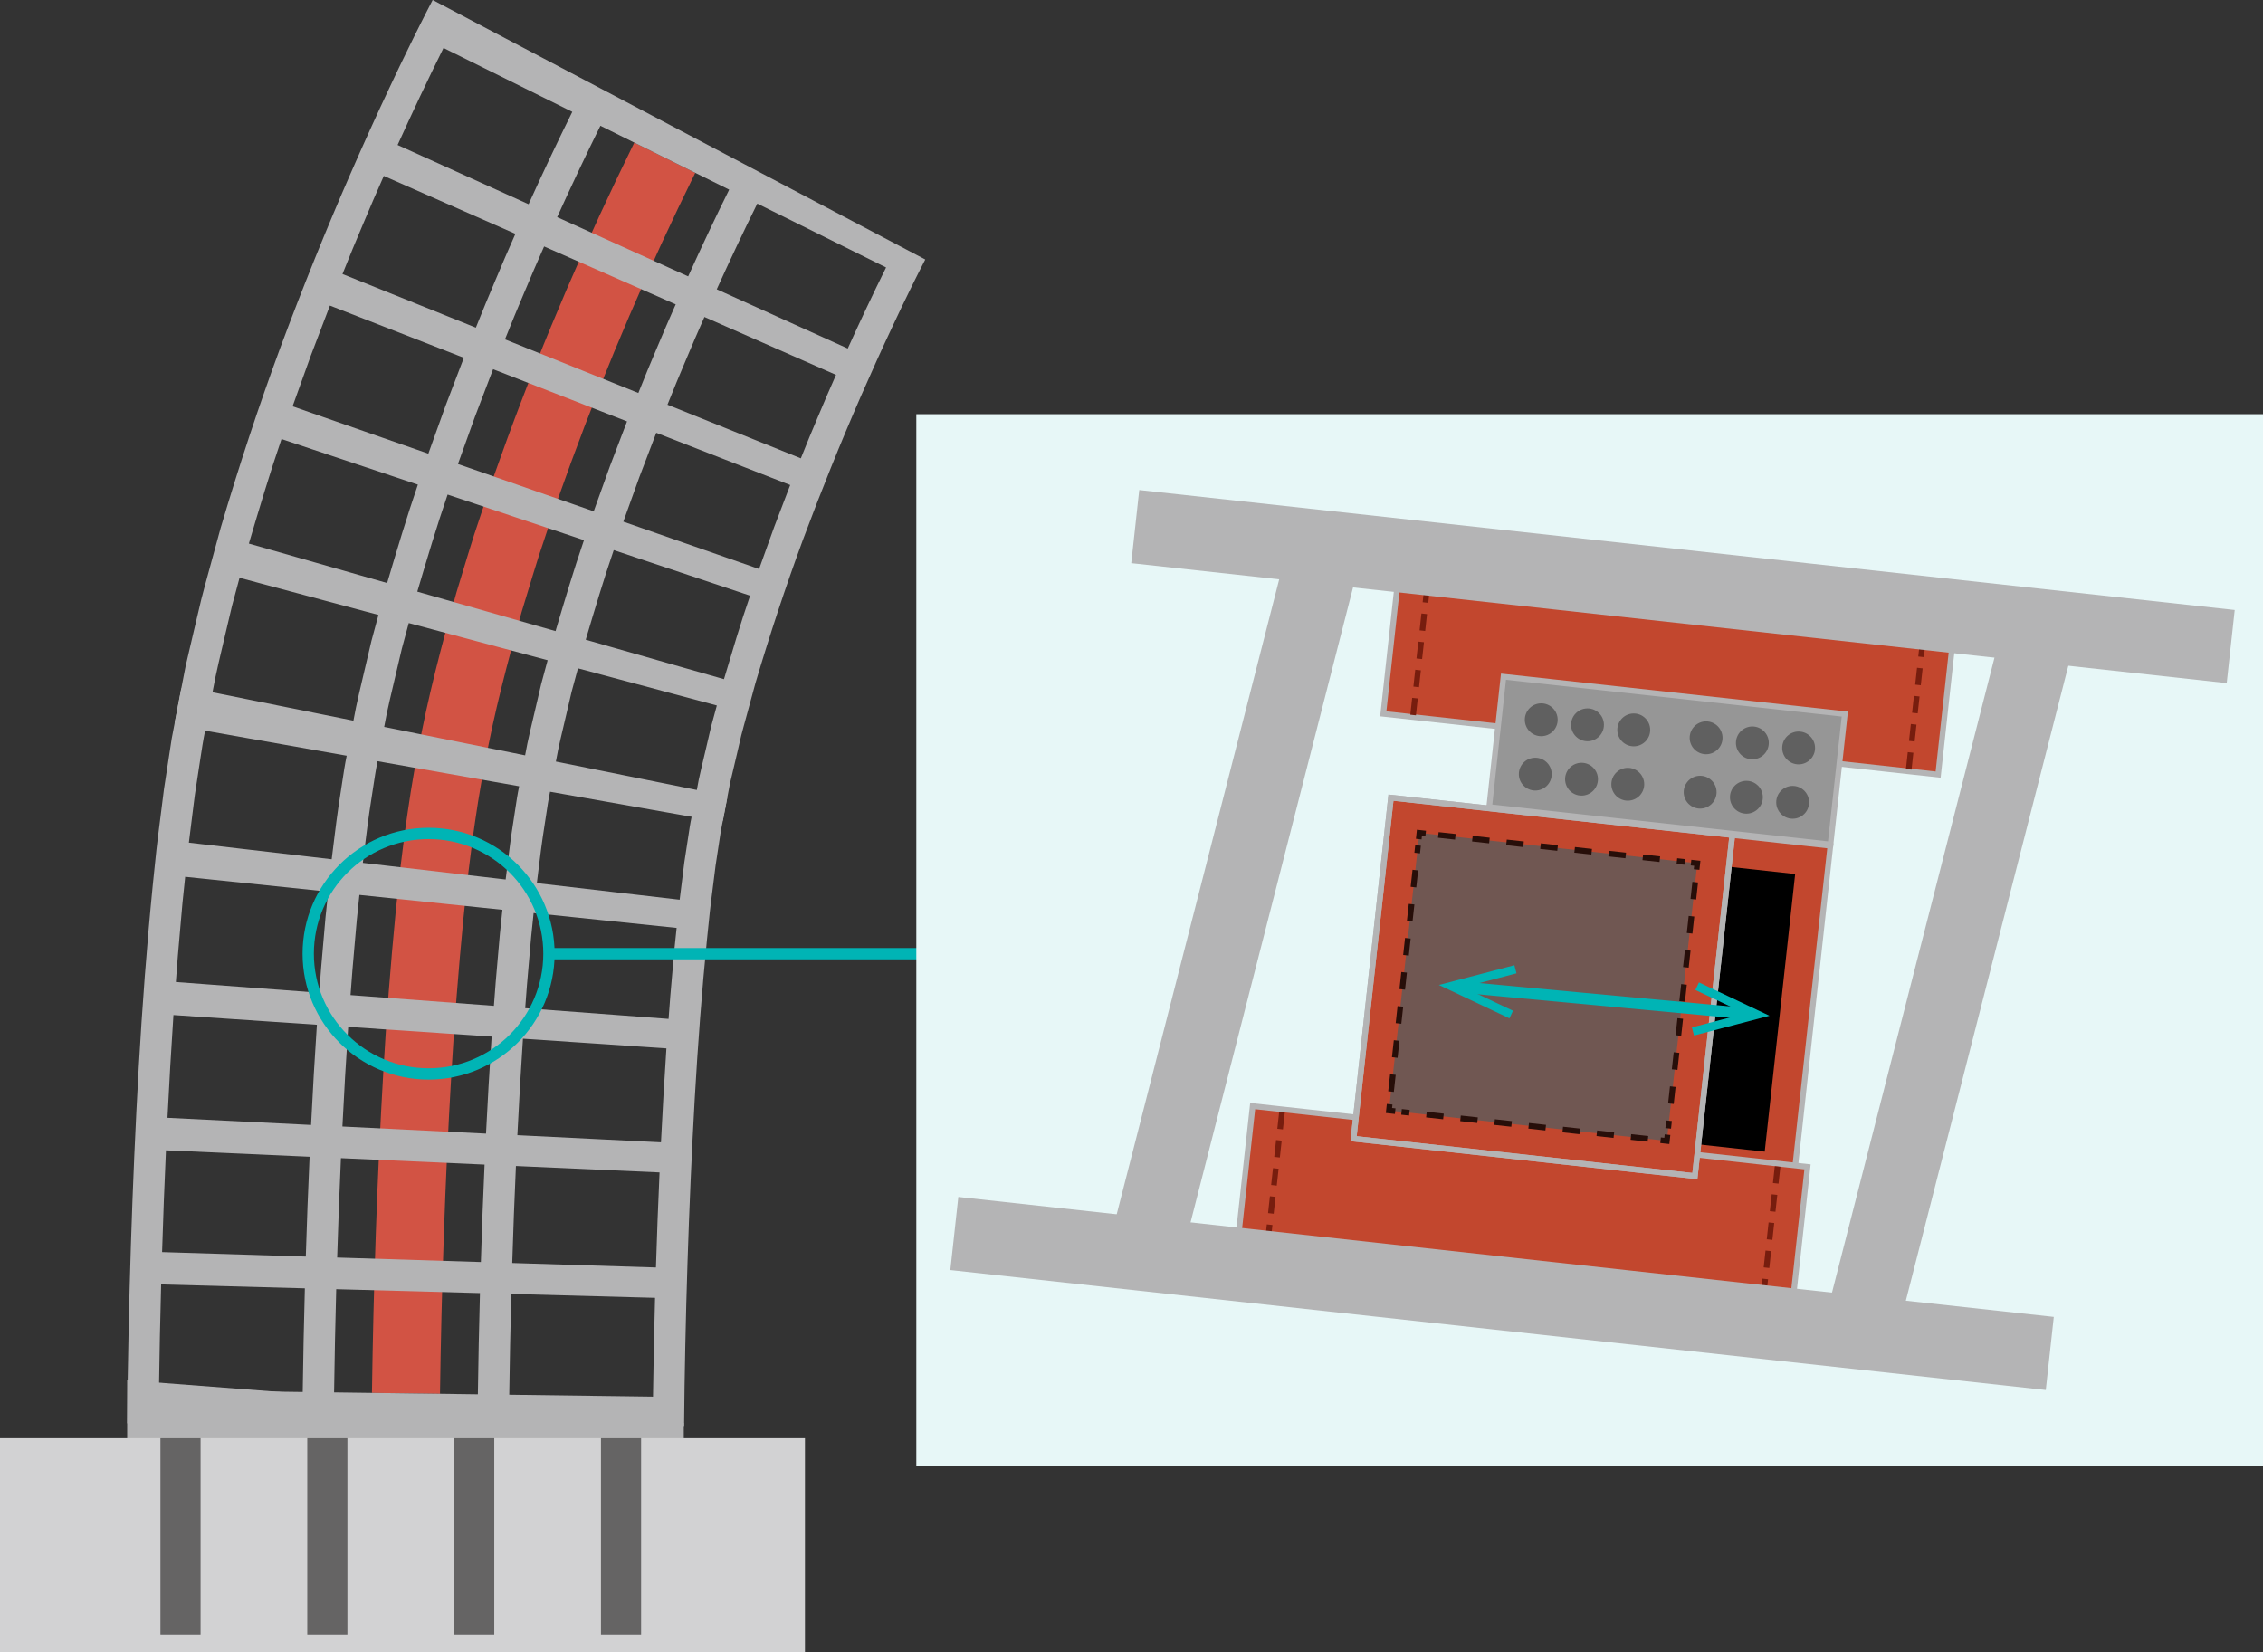
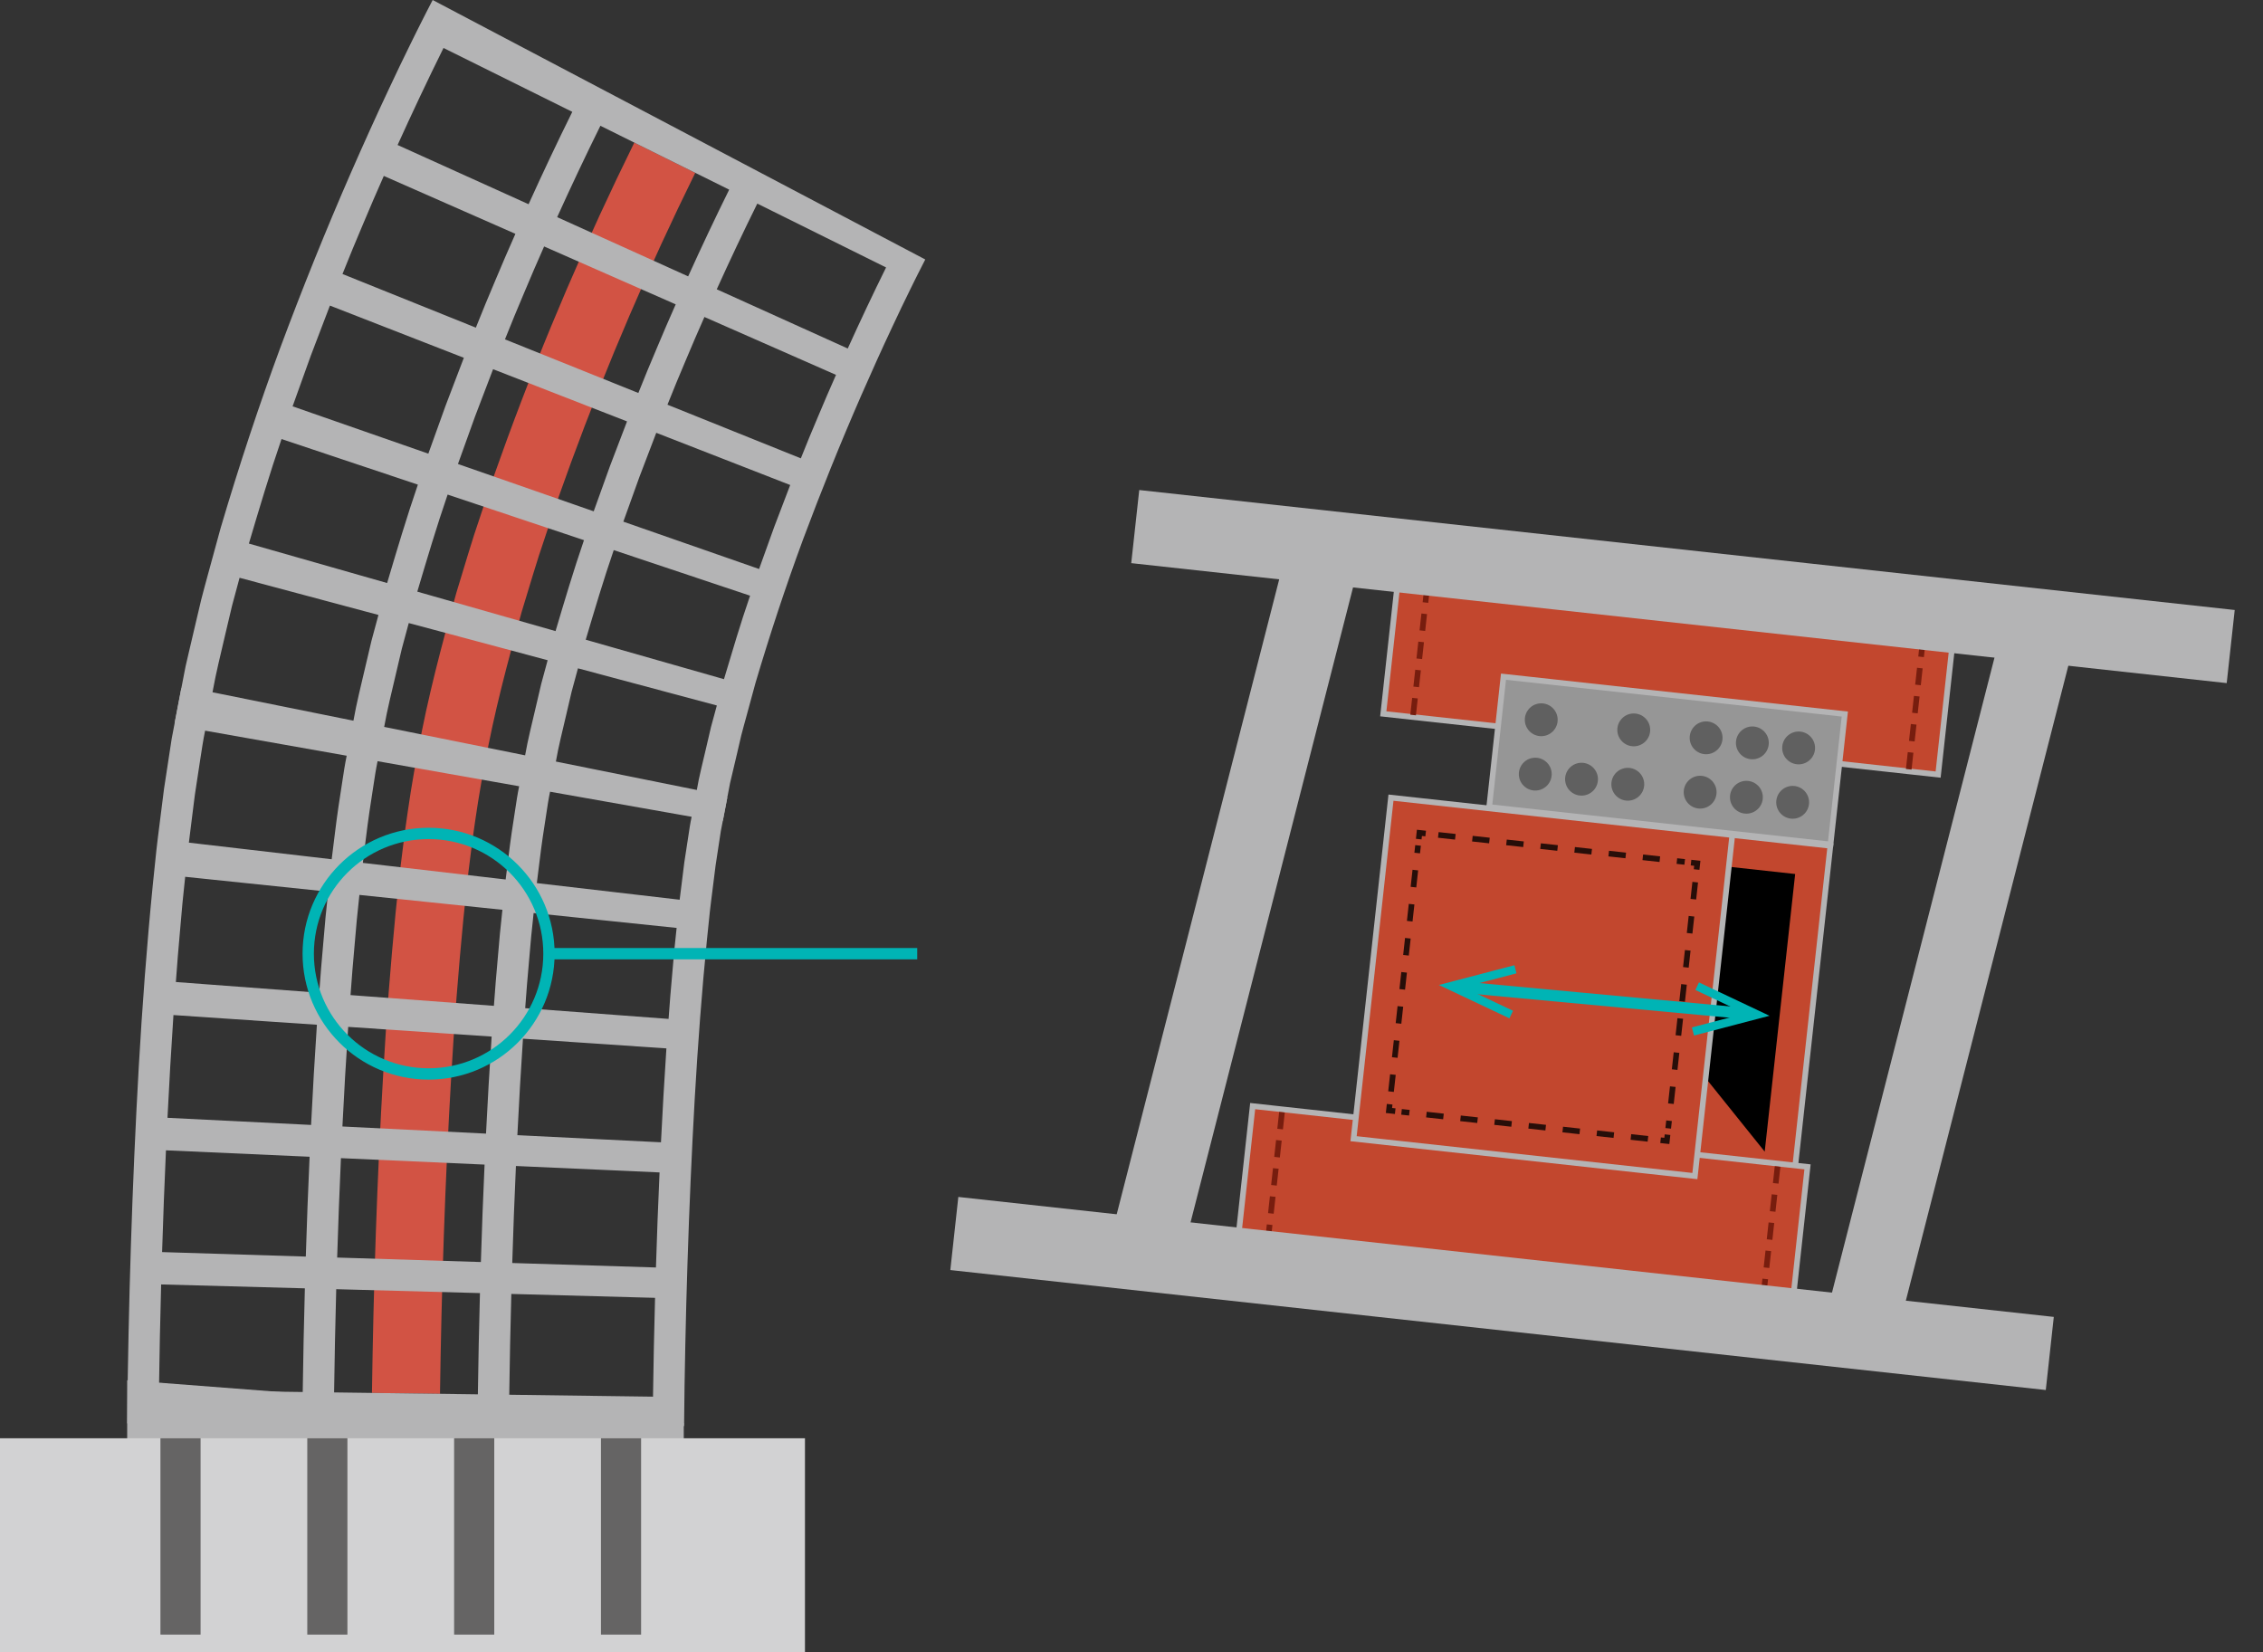
<svg xmlns="http://www.w3.org/2000/svg" width="400" height="292" viewBox="0 0 400 292" fill="none">
  <rect x="0" y="0" width="400" height="292" fill="#333333" stroke="none" />
  <g clip-path="url(#clip0_36315_3286)">
    <path d="M120.861 257.856H22.48V243.963L120.861 251.527V257.856Z" fill="#B4B4B5" />
    <path d="M65.745 246.206L77.772 246.366C78.041 227.66 78.659 208.925 79.755 190.275C80.285 180.946 81.015 171.647 81.909 162.396L82.632 155.471L83.492 148.59C84.136 144.028 84.783 139.49 85.715 134.997C87.336 125.978 89.721 117.045 92.208 108.153C93.58 103.734 94.834 99.284 96.356 94.902C97.097 92.707 97.804 90.501 98.572 88.313L100.927 81.763C107.316 64.341 114.694 47.185 122.891 30.548L112.118 25.205C103.694 42.305 96.193 59.751 89.631 77.635L87.215 84.357C86.426 86.604 85.697 88.875 84.935 91.134C83.373 95.636 82.071 100.239 80.658 104.798C78.08 114.007 75.609 123.267 73.897 132.76C72.922 137.475 72.239 142.25 71.571 146.995L70.681 154.108L69.939 161.208C69.025 170.67 68.285 180.121 67.748 189.564C66.639 208.454 66.018 227.313 65.745 246.206Z" fill="#D25344" />
    <path d="M120.916 252.062L120.998 245.012L121.133 237.741C121.233 232.885 121.364 228.019 121.521 223.165C121.834 213.454 122.254 203.781 122.796 194.215C123.346 184.659 124.054 175.229 124.953 166.15L125.303 162.771C125.421 161.648 125.527 160.499 125.673 159.439L126.486 152.969L127.407 146.924L128.555 140.986L32.047 121.648L30.349 130.561L28.988 139.463L27.911 147.995C27.722 149.432 27.593 150.793 27.446 152.176L27.016 156.317C25.928 167.3 25.14 177.979 24.529 188.55C23.93 199.112 23.478 209.581 23.142 220.021C22.973 225.242 22.833 230.452 22.725 235.674L22.579 243.521L22.487 251.59L120.916 252.062ZM90.38 228.711L115.785 229.4C115.624 235.232 115.505 241.08 115.423 246.867L90.012 246.529C90.096 240.604 90.217 234.654 90.38 228.711ZM59.43 227.871L84.835 228.56C84.671 234.527 84.549 240.5 84.466 246.455L59.054 246.117C59.139 240.024 59.264 233.949 59.43 227.871ZM28.483 227.031L53.887 227.72C53.719 233.823 53.594 239.92 53.509 246.043L28.098 245.705C28.185 239.444 28.313 233.245 28.483 227.031ZM91.194 206.096L116.581 207.233C116.326 212.812 116.116 218.42 115.944 224.035L90.543 223.243C90.718 217.521 90.932 211.801 91.194 206.096ZM60.263 204.71L85.651 205.847C85.389 211.581 85.174 217.324 84.998 223.07L59.596 222.279C59.776 216.425 59.995 210.57 60.263 204.71ZM29.335 203.325L54.723 204.462C54.453 210.35 54.233 216.229 54.053 222.106L28.652 221.314C28.836 215.329 29.06 209.34 29.335 203.325ZM92.437 183.595L117.792 185.309L117.277 193.58L116.83 201.907L91.448 200.647L91.906 192.108L92.437 183.595ZM61.546 181.506L86.902 183.221L86.368 191.787L85.907 200.373L60.525 199.113L60.996 190.315L61.546 181.506ZM30.658 179.417L56.014 181.132L55.46 189.994L54.986 198.838L29.604 197.579L30.09 188.522L30.658 179.417ZM94.321 161.385L119.597 164.015L119.187 167.955L118.835 171.983C118.598 174.667 118.36 177.352 118.175 180.098L92.833 178.2C93.025 175.368 93.272 172.563 93.519 169.759L93.888 165.552L94.321 161.385ZM63.526 158.181L88.803 160.811L88.365 165.027L87.993 169.273C87.744 172.104 87.494 174.934 87.301 177.786L61.958 175.888C62.158 172.95 62.417 170 62.677 167.049L63.065 162.624L63.526 158.181ZM32.733 154.978L58.01 157.608L57.544 162.099L57.153 166.564C56.89 169.54 56.629 172.517 56.428 175.474L31.085 173.577C31.293 170.532 31.564 167.436 31.837 164.34L32.245 159.696L32.733 154.978ZM97.226 139.942L122.25 144.371C121.999 145.534 121.823 146.726 121.648 147.919L121.102 151.491L120.963 152.384L120.845 153.332L120.609 155.231L120.133 159.031L94.89 156.095C95.245 153.373 95.547 150.599 95.941 147.919L96.552 143.922C96.748 142.588 96.949 141.255 97.226 139.942ZM66.739 134.545L91.764 138.975C91.481 140.32 91.275 141.684 91.074 143.049L90.449 147.139C90.047 149.877 89.74 152.685 89.379 155.454L64.136 152.518C64.522 149.533 64.848 146.57 65.287 143.567L65.976 139.052C66.201 137.546 66.43 136.041 66.739 134.545ZM36.255 129.149L61.279 133.579C60.963 135.107 60.729 136.643 60.5 138.18L59.797 142.787C59.349 145.849 59.019 148.845 58.628 151.877L33.385 148.942L33.988 144.104L34.292 141.685L34.447 140.473L34.637 139.215L35.404 134.182C35.655 132.505 35.913 130.828 36.255 129.149Z" fill="#B4B4B5" />
    <path d="M127.764 145.08L128.905 139.143L129.045 138.4L129.227 137.638L129.589 136.112L130.308 133.059L131.018 130.005C131.275 128.979 131.579 127.935 131.855 126.901L133.548 120.677C136.037 112.307 138.809 103.845 141.944 95.354C145.111 86.868 148.532 78.367 152.205 69.95C154.045 65.746 155.935 61.555 157.878 57.437L159.335 54.352L160.808 51.325C161.299 50.298 161.783 49.361 162.27 48.374L163.547 45.864L76.477 0L75.318 2.246L74.317 4.225C73.686 5.497 73.019 6.803 72.421 8.048L70.586 11.821L68.812 15.572C66.454 20.573 64.199 25.572 61.996 30.604C57.605 40.667 53.488 50.874 49.611 61.28C45.762 71.704 42.23 82.401 38.99 93.363L36.705 101.727C36.332 103.128 35.94 104.508 35.584 105.926L34.566 110.232L33.556 114.539L33.055 116.694L32.805 117.771L32.587 118.884L30.866 127.794L127.764 145.08ZM102.158 118.13L126.706 124.699L125.677 128.486L124.806 132.221C124.239 134.704 123.57 137.224 123.167 139.633L98.256 134.607C98.726 131.872 99.447 129.121 100.076 126.374L101.041 122.252L102.158 118.13ZM72.25 110.128L96.799 116.697L95.663 120.891L94.678 125.098C94.035 127.902 93.303 130.704 92.818 133.51L67.907 128.484C68.458 125.352 69.242 122.318 69.947 119.25L71.027 114.658L72.25 110.128ZM42.345 102.127L66.893 108.695L65.651 113.297L64.55 117.974C63.832 121.099 63.036 124.184 62.471 127.387L37.561 122.361C38.192 118.832 39.039 115.516 39.82 112.127L41.016 107.064L42.345 102.127ZM108.482 97.234L132.582 105.291C130.875 110.236 129.432 115.148 127.967 120.047L103.531 113.073C105.106 107.788 106.669 102.495 108.482 97.234ZM79.12 87.419L103.221 95.476C101.385 100.806 99.796 106.181 98.196 111.55L73.76 104.575C75.469 98.821 77.178 93.065 79.12 87.419ZM49.761 77.604L73.861 85.66C71.896 91.376 70.161 97.215 68.428 103.053L43.992 96.078C45.835 89.855 47.69 83.635 49.761 77.604ZM115.999 76.5L139.674 85.729L136.842 93.15L134.174 100.573L110.18 92.206L113.009 84.336L115.999 76.5ZM87.156 65.256L110.831 74.486L107.806 82.412L104.942 90.38L80.947 82.013L83.973 73.597L87.156 65.256ZM58.314 54.013L81.989 63.242L78.772 71.673L75.711 80.187L51.718 71.821L54.939 62.859L58.314 54.013ZM124.512 56.029L147.77 66.261C146.676 68.7 145.637 71.159 144.599 73.62C143.539 76.074 142.548 78.544 141.554 81.013L117.978 71.533C119.025 68.934 120.069 66.334 121.181 63.758C122.271 61.173 123.363 58.589 124.512 56.029ZM96.176 43.562L119.435 53.795C118.275 56.382 117.171 58.993 116.069 61.605C114.945 64.208 113.89 66.836 112.832 69.463L89.256 59.983C90.366 57.226 91.475 54.469 92.651 51.742C93.804 49.006 94.962 46.272 96.176 43.562ZM67.842 31.097L91.1 41.33C89.874 44.066 88.706 46.827 87.54 49.59C86.353 52.343 85.233 55.129 84.111 57.914L60.536 48.433C61.71 45.519 62.884 42.604 64.122 39.728C65.34 36.841 66.562 33.955 67.842 31.097ZM133.857 35.985L156.62 47.274C154.329 51.906 152.044 56.746 149.845 61.601L126.691 51.134C129.005 46.028 131.401 40.949 133.857 35.985ZM106.124 22.232L128.888 33.521C126.396 38.557 123.975 43.688 121.637 48.849L98.483 38.381C100.936 32.969 103.467 27.6 106.124 22.232ZM78.392 8.48L101.156 19.769C98.464 25.209 95.908 30.631 93.43 36.097L70.277 25.63C72.868 19.913 75.536 14.252 78.392 8.48Z" fill="#B4B4B5" />
    <path d="M142.282 254.222H0V292H142.282V254.222Z" fill="#D2D2D3" />
    <path d="M35.453 254.222H28.358V288.922H35.453V254.222Z" fill="#656464" />
    <path d="M61.408 254.222H54.313V288.922H61.408V254.222Z" fill="#656464" />
    <path d="M87.364 254.222H80.269V288.922H87.364V254.222Z" fill="#656464" />
    <path d="M113.318 254.222H106.224V288.922H113.318V254.222Z" fill="#656464" />
    <path d="M75.757 189.825C87.507 189.825 97.032 180.308 97.032 168.568C97.032 156.828 87.507 147.312 75.757 147.312C64.007 147.312 54.481 156.828 54.481 168.568C54.481 180.308 64.007 189.825 75.757 189.825Z" stroke="#00B4B5" stroke-width="2" stroke-miterlimit="10" />
    <path d="M162.124 168.568H97.455" stroke="#00B4B5" stroke-width="2" stroke-miterlimit="10" />
-     <path d="M400 73.21H161.965V259.117H400V73.21Z" fill="#E7F7F7" />
    <path d="M323.53 149.496L263.198 142.889L256.586 203.168L316.917 209.775L323.53 149.496Z" fill="#C2472E" stroke="#B4B4B5" stroke-miterlimit="10" />
    <path d="M319.492 206.248L221.418 195.508L218.351 223.466L316.425 234.206L319.492 206.248Z" fill="#C2472E" stroke="#B4B4B5" stroke-miterlimit="10" />
    <path d="M311.147 234.013L314.214 206.054" stroke="#771D0E" stroke-miterlimit="10" stroke-dasharray="3 2" />
    <path d="M223.544 224.42L226.611 196.461" stroke="#771D0E" stroke-miterlimit="10" stroke-dasharray="3 2" />
    <path d="M345.644 108.953L247.57 98.214L244.503 126.172L342.577 136.912L345.644 108.953Z" fill="#C2472E" stroke="#B4B4B5" stroke-miterlimit="10" />
    <path d="M337.382 135.977L340.449 108.019" stroke="#771D0E" stroke-miterlimit="10" stroke-dasharray="3 2" />
    <path d="M249.778 126.384L252.845 98.425" stroke="#771D0E" stroke-miterlimit="10" stroke-dasharray="3 2" />
-     <path d="M317.307 154.485L268.191 149.106L262.808 198.179L311.924 203.557L317.307 154.485Z" fill="black" />
+     <path d="M317.307 154.485L268.191 149.106L311.924 203.557L317.307 154.485Z" fill="black" />
    <path d="M306.195 147.597L245.863 140.99L239.251 201.269L299.582 207.876L306.195 147.597Z" fill="#C2472E" stroke="#B4B4B5" stroke-miterlimit="10" />
    <path d="M326.084 126.213L265.752 119.607L263.224 142.654L323.555 149.261L326.084 126.213Z" fill="#969696" stroke="#B4B4B5" stroke-miterlimit="10" />
    <path d="M272.424 130.123C274.028 130.123 275.328 128.823 275.328 127.221C275.328 125.618 274.028 124.319 272.424 124.319C270.82 124.319 269.52 125.618 269.52 127.221C269.52 128.823 270.82 130.123 272.424 130.123Z" fill="#606060" />
-     <path d="M280.601 131.018C282.205 131.018 283.505 129.719 283.505 128.116C283.505 126.514 282.205 125.214 280.601 125.214C278.997 125.214 277.696 126.514 277.696 128.116C277.696 129.719 278.997 131.018 280.601 131.018Z" fill="#606060" />
    <path d="M288.777 131.913C290.382 131.913 291.682 130.614 291.682 129.011C291.682 127.409 290.382 126.11 288.777 126.11C287.173 126.11 285.873 127.409 285.873 129.011C285.873 130.614 287.173 131.913 288.777 131.913Z" fill="#606060" />
    <path d="M271.369 139.733C272.973 139.733 274.274 138.434 274.274 136.831C274.274 135.229 272.973 133.929 271.369 133.929C269.765 133.929 268.465 135.229 268.465 136.831C268.465 138.434 269.765 139.733 271.369 139.733Z" fill="#606060" />
    <path d="M279.546 140.629C281.15 140.629 282.45 139.329 282.45 137.727C282.45 136.124 281.15 134.825 279.546 134.825C277.942 134.825 276.642 136.124 276.642 137.727C276.642 139.329 277.942 140.629 279.546 140.629Z" fill="#606060" />
    <path d="M287.723 141.524C289.327 141.524 290.627 140.225 290.627 138.622C290.627 137.019 289.327 135.72 287.723 135.72C286.119 135.72 284.818 137.019 284.818 138.622C284.818 140.225 286.119 141.524 287.723 141.524Z" fill="#606060" />
    <path d="M301.566 133.314C303.17 133.314 304.47 132.015 304.47 130.412C304.47 128.809 303.17 127.51 301.566 127.51C299.961 127.51 298.661 128.809 298.661 130.412C298.661 132.015 299.961 133.314 301.566 133.314Z" fill="#606060" />
    <path d="M309.742 134.209C311.346 134.209 312.647 132.91 312.647 131.307C312.647 129.705 311.346 128.406 309.742 128.406C308.138 128.406 306.838 129.705 306.838 131.307C306.838 132.91 308.138 134.209 309.742 134.209Z" fill="#606060" />
    <path d="M317.919 135.104C319.523 135.104 320.823 133.805 320.823 132.203C320.823 130.6 319.523 129.301 317.919 129.301C316.315 129.301 315.015 130.6 315.015 132.203C315.015 133.805 316.315 135.104 317.919 135.104Z" fill="#606060" />
    <path d="M300.511 142.924C302.115 142.924 303.415 141.625 303.415 140.022C303.415 138.42 302.115 137.121 300.511 137.121C298.907 137.121 297.606 138.42 297.606 140.022C297.606 141.625 298.907 142.924 300.511 142.924Z" fill="#606060" />
    <path d="M308.688 143.82C310.292 143.82 311.592 142.521 311.592 140.918C311.592 139.315 310.292 138.016 308.688 138.016C307.084 138.016 305.783 139.315 305.783 140.918C305.783 142.521 307.084 143.82 308.688 143.82Z" fill="#606060" />
    <path d="M316.864 144.715C318.468 144.715 319.769 143.416 319.769 141.813C319.769 140.211 318.468 138.911 316.864 138.911C315.26 138.911 313.96 140.211 313.96 141.813C313.96 143.416 315.26 144.715 316.864 144.715Z" fill="#606060" />
    <path d="M200.662 93.077L394.293 114.281" stroke="#B4B4B5" stroke-width="13" stroke-miterlimit="10" />
    <path d="M168.684 218.028L362.314 239.232" stroke="#B4B4B5" stroke-width="13" stroke-miterlimit="10" />
    <mask id="mask0_36315_3286" style="mask-type:luminance" maskUnits="userSpaceOnUse" x="239" y="140" width="68" height="68">
      <path d="M306.195 147.597L245.863 140.99L239.251 201.269L299.582 207.876L306.195 147.597Z" fill="white" />
    </mask>
    <g mask="url(#mask0_36315_3286)">
      <g opacity="0.8">
-         <path d="M250.891 147.211L245.508 196.284L294.623 201.663L300.007 152.59L250.891 147.211Z" fill="#5B5B5B" />
        <path d="M294.745 200.558L294.624 201.663L293.518 201.542" stroke="black" stroke-miterlimit="10" />
        <path d="M291.284 201.297L247.73 196.528" stroke="black" stroke-miterlimit="10" stroke-dasharray="3.03 3.03" />
        <path d="M246.614 196.405L245.508 196.284L245.629 195.179" stroke="black" stroke-miterlimit="10" />
        <path d="M245.874 192.947L250.648 149.432" stroke="black" stroke-miterlimit="10" stroke-dasharray="3.03 3.03" />
        <path d="M250.77 148.317L250.891 147.211L251.997 147.333" stroke="black" stroke-miterlimit="10" />
        <path d="M254.23 147.577L297.783 152.347" stroke="black" stroke-miterlimit="10" stroke-dasharray="3.03 3.03" />
        <path d="M298.9 152.469L300.007 152.59L299.885 153.695" stroke="black" stroke-miterlimit="10" />
        <path d="M299.641 155.927L294.867 199.442" stroke="black" stroke-miterlimit="10" stroke-dasharray="3.03 3.03" />
      </g>
    </g>
    <path d="M202.338 221.494L234.202 96.987" stroke="#B4B4B5" stroke-width="13" stroke-miterlimit="10" />
    <path d="M328.768 235.339L360.632 110.832" stroke="#B4B4B5" stroke-width="13" stroke-miterlimit="10" />
-     <path d="M306.195 147.597L245.863 140.99L239.251 201.269L299.582 207.876L306.195 147.597Z" stroke="#B4B4B5" stroke-miterlimit="10" />
    <path d="M258.506 174.49L308.599 179.154" stroke="#00B4B5" stroke-width="2" stroke-miterlimit="10" />
    <path d="M266.8 179.997L267.434 178.656L258.65 174.503L268.051 172.043L267.676 170.609L254.331 174.101L266.8 179.997Z" fill="#00B4B5" />
    <path d="M299.428 183.036L299.053 181.601L308.455 179.141L299.67 174.987L300.304 173.648L312.773 179.543L299.428 183.036Z" fill="#00B4B5" />
  </g>
  <defs>
    <clipPath id="clip0_36315_3286">
      <rect width="400" height="292" fill="white" />
    </clipPath>
  </defs>
</svg>